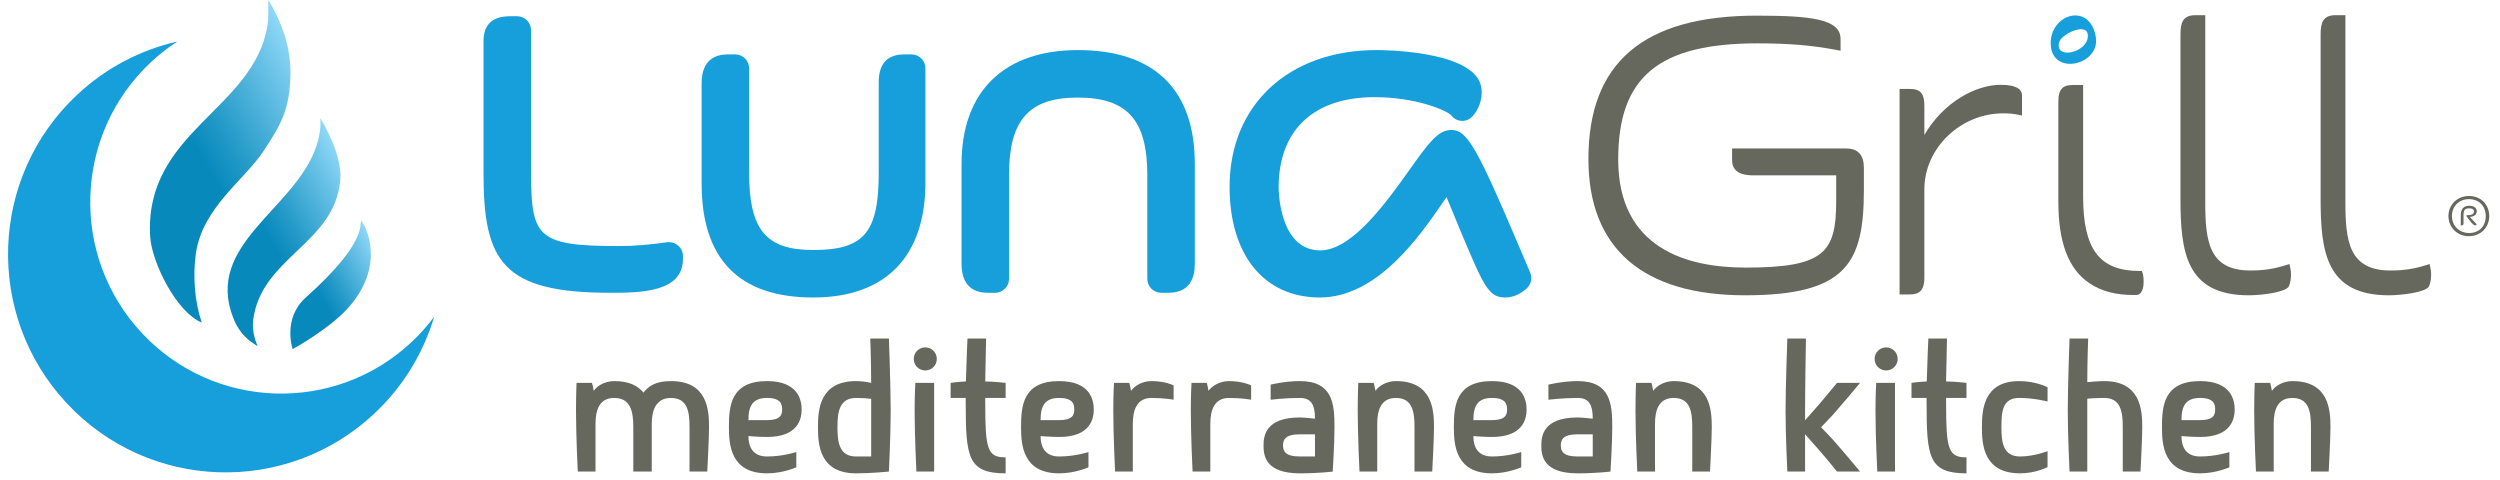
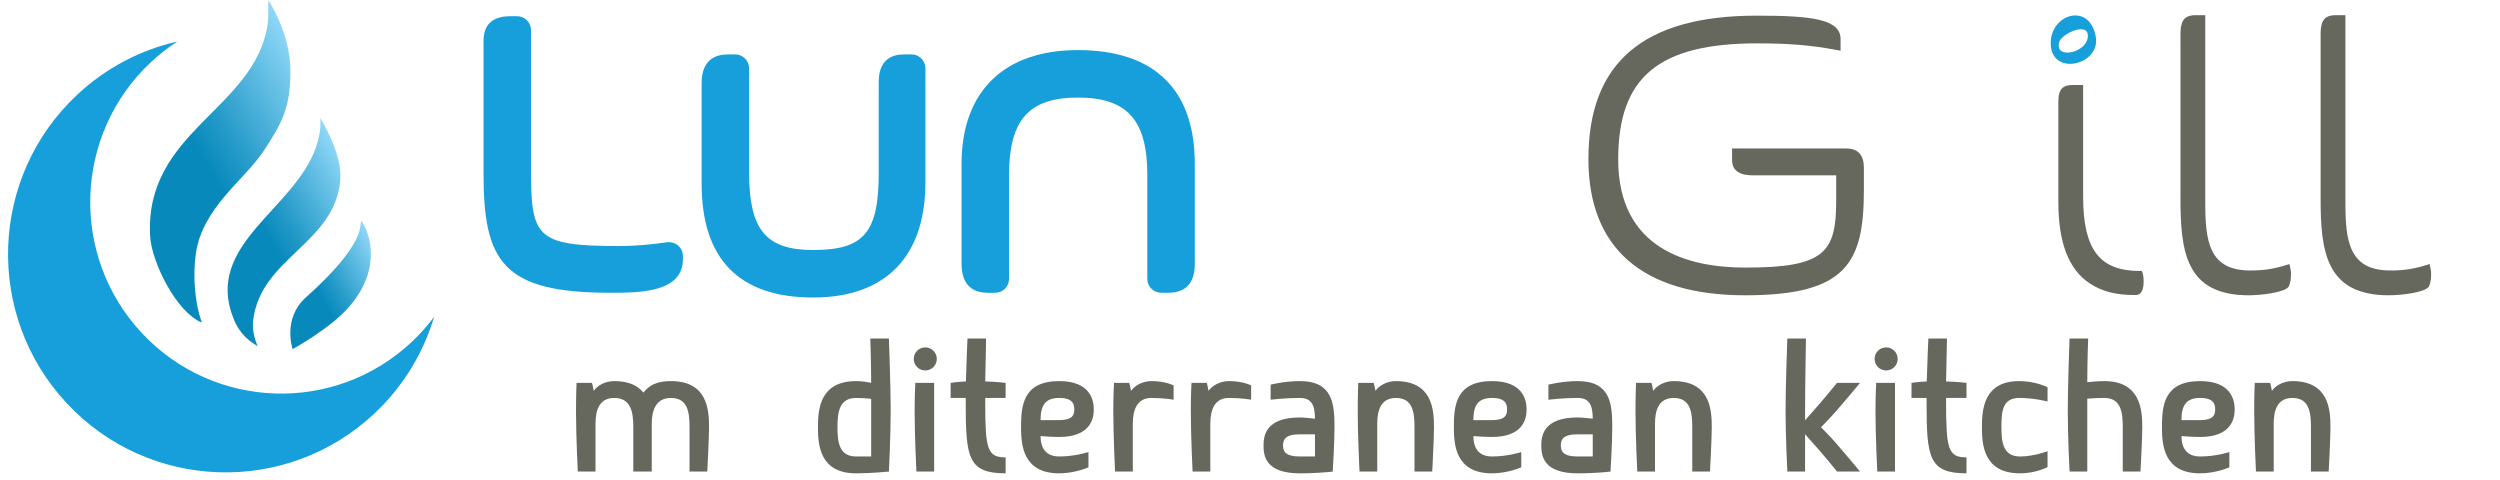
<svg xmlns="http://www.w3.org/2000/svg" xmlns:xlink="http://www.w3.org/1999/xlink" id="Layer_1" version="1.1" viewBox="0 0 745.799 143.298">
  <defs>
    <style>
      .st0 {
        fill: url(#linear-gradient2);
      }

      .st1 {
        fill: url(#linear-gradient1);
      }

      .st2 {
        fill: url(#linear-gradient);
      }

      .st3 {
        fill: #66675d;
      }

      .st4 {
        fill: #169fda;
      }
    </style>
    <linearGradient id="linear-gradient" x1="38.879" y1="66.154" x2="98.42" y2="31.778" gradientUnits="userSpaceOnUse">
      <stop offset=".407" stop-color="#0789bc" />
      <stop offset=".554" stop-color="#249ac8" />
      <stop offset=".872" stop-color="#6fc5e9" />
      <stop offset="1" stop-color="#8fd8f8" />
    </linearGradient>
    <linearGradient id="linear-gradient1" x1="62.466" y1="82.962" x2="107.956" y2="56.698" xlink:href="#linear-gradient" />
    <linearGradient id="linear-gradient2" x1="81.566" y1="94.212" x2="113.549" y2="75.746" xlink:href="#linear-gradient" />
  </defs>
  <g>
-     <path class="st3" d="M742.592,64.444c0,3.338-2.521,6.018-6.064,6.018-3.542,0-6.11-2.68-6.11-6.018,0-3.339,2.589-5.974,6.155-5.974s6.019,2.635,6.019,5.974ZM731.464,64.444c0,2.907,2.136,5.064,5.133,5.064,2.999,0,4.95-2.044,4.95-5.019s-1.952-5.087-5.041-5.087c-2.907,0-5.042,2.112-5.042,5.042ZM734.916,66.713c0,.455-.295.523-.635.523h-.182v-2.929c0-2.021.817-2.93,2.634-2.93,1.203,0,2.136.614,2.136,1.636,0,1.181-1.091,1.658-2.067,1.703l2.067,2.225c-.159.182-.273.295-.454.295-.59,0-1.432-1.113-2.59-2.702v-.364h.569c.817,0,1.634-.25,1.634-1.091,0-.635-.476-.93-1.384-.93-1.318,0-1.727.545-1.727,2.09v2.475Z" />
    <g>
      <path class="st4" d="M202.297,73.246c.911.79,1.43,1.935,1.43,3.134v.937c0,10.023-13.092,10.023-21.759,10.023-32.028,0-37.726-9.336-37.726-35.617V12.158c0-7.316,6.215-7.316,8.26-7.316h1.759c2.291,0,4.147,1.854,4.147,4.15v40.503c0,21.204.982,23.911,26.495,23.911,4.033,0,8.902-.39,14.091-1.132.195-.026.388-.039.585-.039.99,0,1.957.355,2.717,1.012Z" />
      <path class="st4" d="M271.924,16.228h-2.229c-7.554,0-7.554,6.485-7.554,8.616v26.646c0,17.913-4.389,23.089-19.569,23.089-14.101,0-19.099-6.039-19.099-23.089v-31.113c0-2.286-1.856-4.149-4.149-4.149h-2.23c-3.552,0-7.788,1.496-7.788,8.616v29.937c0,22.537,11.193,33.967,33.265,33.967,21.601,0,33.498-12.189,33.498-34.32V20.377c0-2.286-1.854-4.149-4.147-4.149Z" />
      <path class="st4" d="M321.521,14.94c-22.035,0-34.672,12.379-34.672,33.962v29.827c0,7.111,4.235,8.612,7.788,8.612h2.228c2.293,0,4.147-1.86,4.147-4.148v-30.997c0-16.402,5.941-23.09,20.509-23.09,14.732,0,20.742,6.687,20.742,23.09v30.997c0,2.288,1.856,4.148,4.149,4.148h2.112c6.534,0,7.906-4.619,7.906-8.497v-29.941c0-22.218-12.071-33.962-34.909-33.962Z" />
-       <path class="st4" d="M456.48,81.318c-.95-2.213-1.962-4.593-3.001-7.048-12.949-30.52-15.827-35.501-20.533-35.501-3.993,0-6.836,3.996-12.505,11.946-6.801,9.547-17.081,23.983-26.592,23.983-12.266,0-12.408-17.984-12.408-18.751,0-17.132,10.432-26.961,28.609-26.961,12.367,0,21.512,3.934,22.901,5.426.739,1.001,1.858,1.582,3.1,1.649.068,0,.131.005.198.005,1.169,0,2.263-.525,3.057-1.396,1.701-1.877,2.72-4.539,2.72-7.132,0-1.031-.192-1.766-.319-2.252l-.042-.161c-.056-.234-.136-.464-.235-.681-4.104-9.24-28.07-9.504-30.793-9.504-26.212,0-43.83,16.387-43.83,40.776,0,20.374,10.316,33.031,26.927,33.031,17.221,0,29.898-18.459,36.712-28.375.347-.505.716-1.046,1.081-1.569.764,1.774,1.599,3.825,2.309,5.568.65,1.597,1.316,3.232,1.975,4.808,6.833,16.199,8.256,19.568,13.22,19.568,2.259,0,4.417-.912,6.415-2.712,1.32-1.187,1.738-3.08,1.033-4.717Z" />
    </g>
    <g>
      <path class="st3" d="M550.783,44.297h-34.07v3.509c0,4.506,4.807,4.506,6.617,4.506h24.441v7.669c0,15.373-3.548,19.845-27.049,19.845-17.326,0-37.979-5.599-37.979-32.265,0-24.596,12.045-34.627,41.581-34.627,9.306,0,16.127.569,23.538,1.968l1.217.231v-3.475c0-5.91-8.42-6.99-25.002-6.99-33.791,0-50.222,13.989-50.222,42.766,0,26.599,16.163,40.656,46.741,40.656,30.323,0,35.438-9.704,35.438-31.465v-6.583c0-3.814-1.764-5.745-5.25-5.745Z" />
-       <path class="st3" d="M596.838,25.301c-7.379,0-17.06,5.122-22.762,14.959v-8.705c0-4.206-1.641-5.03-4.475-5.03h-2.92v61.317h2.92c2.686,0,4.475-.853,4.475-5.032v-26.348c0-12.279,10.781-22.652,23.54-22.652,1.681,0,3.145.138,4.478.425l1.111.238v-6.029c0-1.434-1.104-3.144-6.368-3.144Z" />
      <path class="st3" d="M638.928,80.834h-.618c-11.983,0-16.873-6.432-16.873-22.204V25.355h-2.919c-2.835,0-4.474.824-4.474,5.031v29.797c0,12.21,3.048,20.17,9.327,24.336,3.643,2.415,7.766,3.492,13.375,3.492l.496-.003c.676-.007,2.248-.408,2.248-3.95,0-1.751-.274-2.517-.328-2.652l-.233-.574Z" />
      <path class="st3" d="M682.988,78.768l-.959.299c-3.74,1.169-6.749,1.625-10.732,1.625-12.432,0-13.422-8.855-13.422-20.428V4.529h-2.919c-3.728,0-4.478,2.182-4.478,5.7v48.924c0,15.831,1.534,28.937,20.377,28.937,3.762,0,10.963-.864,11.964-2.667.405-.948.629-2.182.629-3.475,0-.686,0-1.103-.245-2.205l-.214-.974Z" />
      <path class="st3" d="M725.009,79.743l-.214-.974-.956.299c-3.743,1.169-6.752,1.625-10.734,1.625-12.432,0-13.424-8.855-13.424-20.428V4.529h-2.917c-3.73,0-4.479,2.182-4.479,5.7v48.924c0,15.831,1.532,28.937,20.377,28.937,3.763,0,10.964-.864,11.965-2.667.402-.948.626-2.182.626-3.475,0-.686,0-1.103-.243-2.205Z" />
    </g>
    <path class="st4" d="M625.203,10.907c-1.906-10.398-13.583-6.673-13.438,2.096.123,9.955,15.004,6.444,13.438-2.096-.067-.368.087.466,0,0ZM614.35,12.428c.766-2.431,9.31-6.406,8.435-1.039-.719,4.515-10.109,6.405-8.435,1.039.096-.303-.187.608,0,0Z" />
    <g>
      <path class="st3" d="M172.365,140.677s-.529-10.583-.529-17.992c0-4.975.159-8.467.159-8.467h4.603s.37,1.322.529,2.382c1.059-1.587,3.439-2.911,6.086-2.911,4.497,0,7.144,1.429,8.731,3.439,1.587-2.01,3.704-3.439,8.202-3.439,10.847,0,11.377,8.466,11.377,13.758,0,3.44-.529,13.23-.529,13.23h-5.292v-13.23c0-4.498-.529-8.731-5.556-8.731-4.498,0-5.715,3.757-5.715,7.673v14.287h-5.503v-13.23c0-4.498-.688-8.731-5.715-8.731-4.498,0-5.556,3.757-5.556,7.673v14.287h-5.292Z" />
-       <path class="st3" d="M239.146,122.155c0,2.752-1.005,8.202-10.319,8.202-2.381,0-5.556-.264-5.556-.264,0,3.438,1.482,6.085,5.556,6.085,4.763,0,8.731-1.323,8.731-1.323v4.551s-3.969,1.799-8.731,1.799c-10.847,0-11.377-8.467-11.377-13.759,0-6.349.529-13.758,11.377-13.758,9.313,0,10.319,5.715,10.319,8.466ZM223.271,125.33h5.556c4.075,0,4.498-1.64,4.498-3.175,0-1.587-.423-3.439-4.498-3.439-4.286,0-5.556,2.382-5.556,6.614Z" />
      <path class="st3" d="M255.39,141.206c-10.847,0-11.377-8.467-11.377-13.759s.529-13.758,11.377-13.758c1.693,0,3.334.264,4.498.529,0-6.085-.264-13.229-.264-13.229h5.556s.529,14.129.529,21.538c0,7.408-.529,18.15-.529,18.15,0,0-5.238.529-9.789.529ZM255.39,136.179h4.498v-17.198c-1.164-.158-2.751-.265-4.498-.265-5.027,0-5.556,4.233-5.556,8.731s.529,8.732,5.556,8.732Z" />
      <path class="st3" d="M276.028,103.635c1.905,0,3.439,1.534,3.439,3.439,0,1.906-1.534,3.44-3.439,3.44s-3.439-1.534-3.439-3.44c0-1.905,1.534-3.439,3.439-3.439ZM273.382,140.677s-.529-10.583-.529-17.992c0-4.975.212-8.467.212-8.467h5.609v26.459h-5.292Z" />
      <path class="st3" d="M283.595,114.218s2.011-.318,4.551-.423c.159-5.98.476-12.806.476-12.806h5.556s-.158,6.879-.264,12.806c3.069.053,6.085.423,6.085.423v4.498h-6.085v1.322c0,14.023.635,16.404,6.085,16.404v4.763c-11.271,0-11.906-4.763-11.906-21.167v-1.322h-4.498v-4.498Z" />
      <path class="st3" d="M326.298,122.155c0,2.752-1.005,8.202-10.319,8.202-2.381,0-5.556-.264-5.556-.264,0,3.438,1.482,6.085,5.556,6.085,4.763,0,8.731-1.323,8.731-1.323v4.551s-3.969,1.799-8.731,1.799c-10.847,0-11.377-8.467-11.377-13.759,0-6.349.529-13.758,11.377-13.758,9.313,0,10.319,5.715,10.319,8.466ZM310.423,125.33h5.556c4.075,0,4.498-1.64,4.498-3.175,0-1.587-.423-3.439-4.498-3.439-4.286,0-5.556,2.382-5.556,6.614Z" />
      <path class="st3" d="M350.11,114.959v4.286s-2.699-.529-6.614-.529c-4.234,0-5.556,3.439-5.556,7.673v14.287h-5.292s-.529-10.742-.529-18.15c0-4.975.212-8.309.212-8.309h4.551s.37,1.322.529,2.382c1.059-1.534,3.387-2.911,6.086-2.911,4.127,0,6.614,1.27,6.614,1.27Z" />
      <path class="st3" d="M373.234,114.959v4.286s-2.699-.529-6.614-.529c-4.234,0-5.556,3.439-5.556,7.673v14.287h-5.292s-.529-10.742-.529-18.15c0-4.975.212-8.309.212-8.309h4.551s.37,1.322.529,2.382c1.059-1.534,3.387-2.911,6.086-2.911,4.127,0,6.614,1.27,6.614,1.27Z" />
      <path class="st3" d="M397.575,140.677s-4.127.529-9.789.529c-10.319,0-10.848-5.292-10.848-8.308,0-2.804.529-8.362,10.848-8.362,1.323,0,4.498.371,4.498.371,0-4.075-1.059-6.192-4.498-6.192-4.498,0-8.731.529-8.731.529v-4.498s4.18-1.058,8.731-1.058c9.842,0,10.319,6.879,10.319,13.758,0,4.922-.529,13.23-.529,13.23ZM387.785,136.179h4.498v-6.615h-4.498c-4.551,0-5.027,1.746-5.027,3.334,0,1.534.476,3.281,5.027,3.281Z" />
      <path class="st3" d="M405.565,140.677s-.529-10.583-.529-17.992c0-4.975.159-8.467.159-8.467h4.603s.37,1.322.529,2.382c1.059-1.587,3.439-2.911,6.086-2.911,10.847,0,11.377,8.466,11.377,13.758,0,3.44-.529,13.23-.529,13.23h-5.292v-13.23c0-4.498-.529-8.731-5.556-8.731-4.498,0-5.556,3.757-5.556,7.673v14.287h-5.292Z" />
      <path class="st3" d="M455.411,122.155c0,2.752-1.006,8.202-10.319,8.202-2.381,0-5.556-.264-5.556-.264,0,3.438,1.482,6.085,5.556,6.085,4.762,0,8.731-1.323,8.731-1.323v4.551s-3.969,1.799-8.731,1.799c-10.847,0-11.377-8.467-11.377-13.759,0-6.349.529-13.758,11.377-13.758,9.313,0,10.319,5.715,10.319,8.466ZM439.536,125.33h5.556c4.075,0,4.498-1.64,4.498-3.175,0-1.587-.423-3.439-4.498-3.439-4.286,0-5.556,2.382-5.556,6.614Z" />
      <path class="st3" d="M480.44,140.677s-4.127.529-9.789.529c-10.318,0-10.848-5.292-10.848-8.308,0-2.804.53-8.362,10.848-8.362,1.323,0,4.498.371,4.498.371,0-4.075-1.059-6.192-4.498-6.192-4.498,0-8.731.529-8.731.529v-4.498s4.18-1.058,8.731-1.058c9.842,0,10.318,6.879,10.318,13.758,0,4.922-.529,13.23-.529,13.23ZM470.65,136.179h4.498v-6.615h-4.498c-4.551,0-5.027,1.746-5.027,3.334,0,1.534.476,3.281,5.027,3.281Z" />
      <path class="st3" d="M488.43,140.677s-.529-10.583-.529-17.992c0-4.975.158-8.467.158-8.467h4.604s.37,1.322.529,2.382c1.059-1.587,3.439-2.911,6.085-2.911,10.848,0,11.378,8.466,11.378,13.758,0,3.44-.53,13.23-.53,13.23h-5.292v-13.23c0-4.498-.529-8.731-5.556-8.731-4.498,0-5.556,3.757-5.556,7.673v14.287h-5.292Z" />
      <path class="st3" d="M538.489,140.677h-5.293s-.529-10.583-.529-17.992.529-21.696.529-21.696h5.556s-.264,14.287-.264,21.696v17.992ZM542.722,120.568c1.746-2.011,3.545-4.233,5.292-6.35h6.879c-2.223,2.699-4.921,5.874-7.409,8.731-1.111,1.323-4.233,4.498-4.233,4.498,0,0,3.122,3.176,4.233,4.498,2.435,2.805,5.239,6.085,7.409,8.732h-6.879c-1.694-2.117-3.546-4.392-5.292-6.351-1.111-1.269-6.085-6.879-6.085-6.879,0,0,4.974-5.555,6.085-6.879Z" />
      <path class="st3" d="M562.671,103.635c1.906,0,3.44,1.534,3.44,3.439,0,1.906-1.534,3.44-3.44,3.44-1.905,0-3.439-1.534-3.439-3.44,0-1.905,1.534-3.439,3.439-3.439ZM560.025,140.677s-.529-10.583-.529-17.992c0-4.975.212-8.467.212-8.467h5.608v26.459h-5.292Z" />
      <path class="st3" d="M570.239,114.218s2.01-.318,4.551-.423c.158-5.98.476-12.806.476-12.806h5.556s-.159,6.879-.265,12.806c3.069.053,6.085.423,6.085.423v4.498h-6.085v1.322c0,14.023.635,16.404,6.085,16.404v4.763c-11.271,0-11.906-4.763-11.906-21.167v-1.322h-4.498v-4.498Z" />
      <path class="st3" d="M591.245,127.447c0-5.292.53-13.758,11.113-13.758,5.027,0,8.467,1.851,8.467,1.851v4.234s-3.969-1.059-8.467-1.059c-5.079,0-5.292,4.233-5.292,8.731s.476,8.732,5.556,8.732c4.233,0,8.202-1.587,8.202-1.587v4.762s-3.493,1.852-8.202,1.852c-10.848,0-11.378-8.467-11.378-13.759Z" />
      <path class="st3" d="M633.261,127.447c0-4.498-.53-8.731-5.556-8.731-2.381,0-5.028.212-5.028.212v21.749h-5.292s-.529-10.742-.529-18.15c0-7.409.529-21.538.529-21.538h5.556s-.265,6.879-.265,13.017c0,0,3.176-.317,5.028-.317,10.795,0,11.377,8.466,11.377,13.758,0,3.44-.529,13.23-.529,13.23h-5.292v-13.23Z" />
      <path class="st3" d="M666.65,122.155c0,2.752-1.006,8.202-10.318,8.202-2.382,0-5.556-.264-5.556-.264,0,3.438,1.482,6.085,5.556,6.085,4.762,0,8.731-1.323,8.731-1.323v4.551s-3.969,1.799-8.731,1.799c-10.848,0-11.378-8.467-11.378-13.759,0-6.349.53-13.758,11.378-13.758,9.313,0,10.318,5.715,10.318,8.466ZM650.775,125.33h5.556c4.075,0,4.498-1.64,4.498-3.175,0-1.587-.423-3.439-4.498-3.439-4.287,0-5.556,2.382-5.556,6.614Z" />
      <path class="st3" d="M673,140.677s-.529-10.583-.529-17.992c0-4.975.158-8.467.158-8.467h4.604s.37,1.322.529,2.382c1.059-1.587,3.439-2.911,6.085-2.911,10.848,0,11.377,8.466,11.377,13.758,0,3.44-.529,13.23-.529,13.23h-5.292v-13.23c0-4.498-.529-8.731-5.556-8.731-4.498,0-5.555,3.757-5.555,7.673v14.287h-5.293Z" />
    </g>
  </g>
  <g>
    <g>
      <path class="st2" d="M60.204,96.223c-7.522-2.98-14.986-18.042-15.416-25.716-1.751-31.248,30.918-37.742,35.011-62.905.434-2.67.168-6.714.258-7.601,4.115,6.769,6.756,14.237,6.587,22.282-.214,10.23-2.654,14.7-8.065,22.851-5.778,8.704-18.313,16.912-20.18,30.708-.906,6.697-.291,14.427,1.806,20.382Z" />
      <path class="st1" d="M95.525,35.21s6.647,10.392,5.997,18.399c-1.554,19.145-23.755,23.169-26.004,41.966-.454,3.794,1.16,7.217,1.361,7.729-2.267-1.447-5.246-3.269-7.276-8.409-8.711-22.053,18.459-32.438,24.764-51.261,1.731-5.17,1.158-8.424,1.158-8.424Z" />
      <path class="st0" d="M107.71,65.861c1.826,2.007,7.072,13.272-3.42,25.504-5.706,6.652-16.99,12.779-16.99,12.779,0,0-3.129-9.104,3.951-15.421,18.272-16.303,16.024-21.901,16.459-22.862Z" />
    </g>
    <path class="st4" d="M122.812,102.016c-22.98,21.547-59.033,20.34-80.528-2.697-21.494-23.037-20.289-59.18,2.691-80.728,2.498-2.342,5.158-4.399,7.929-6.205-10.851,2.468-21.215,7.749-29.927,15.919C-3.21,52.859-4.583,94.046,19.91,120.297c24.493,26.252,65.578,27.628,91.764,3.074,8.712-8.169,14.661-18.184,17.841-28.872-1.982,2.652-4.207,5.175-6.705,7.517Z" />
  </g>
</svg>